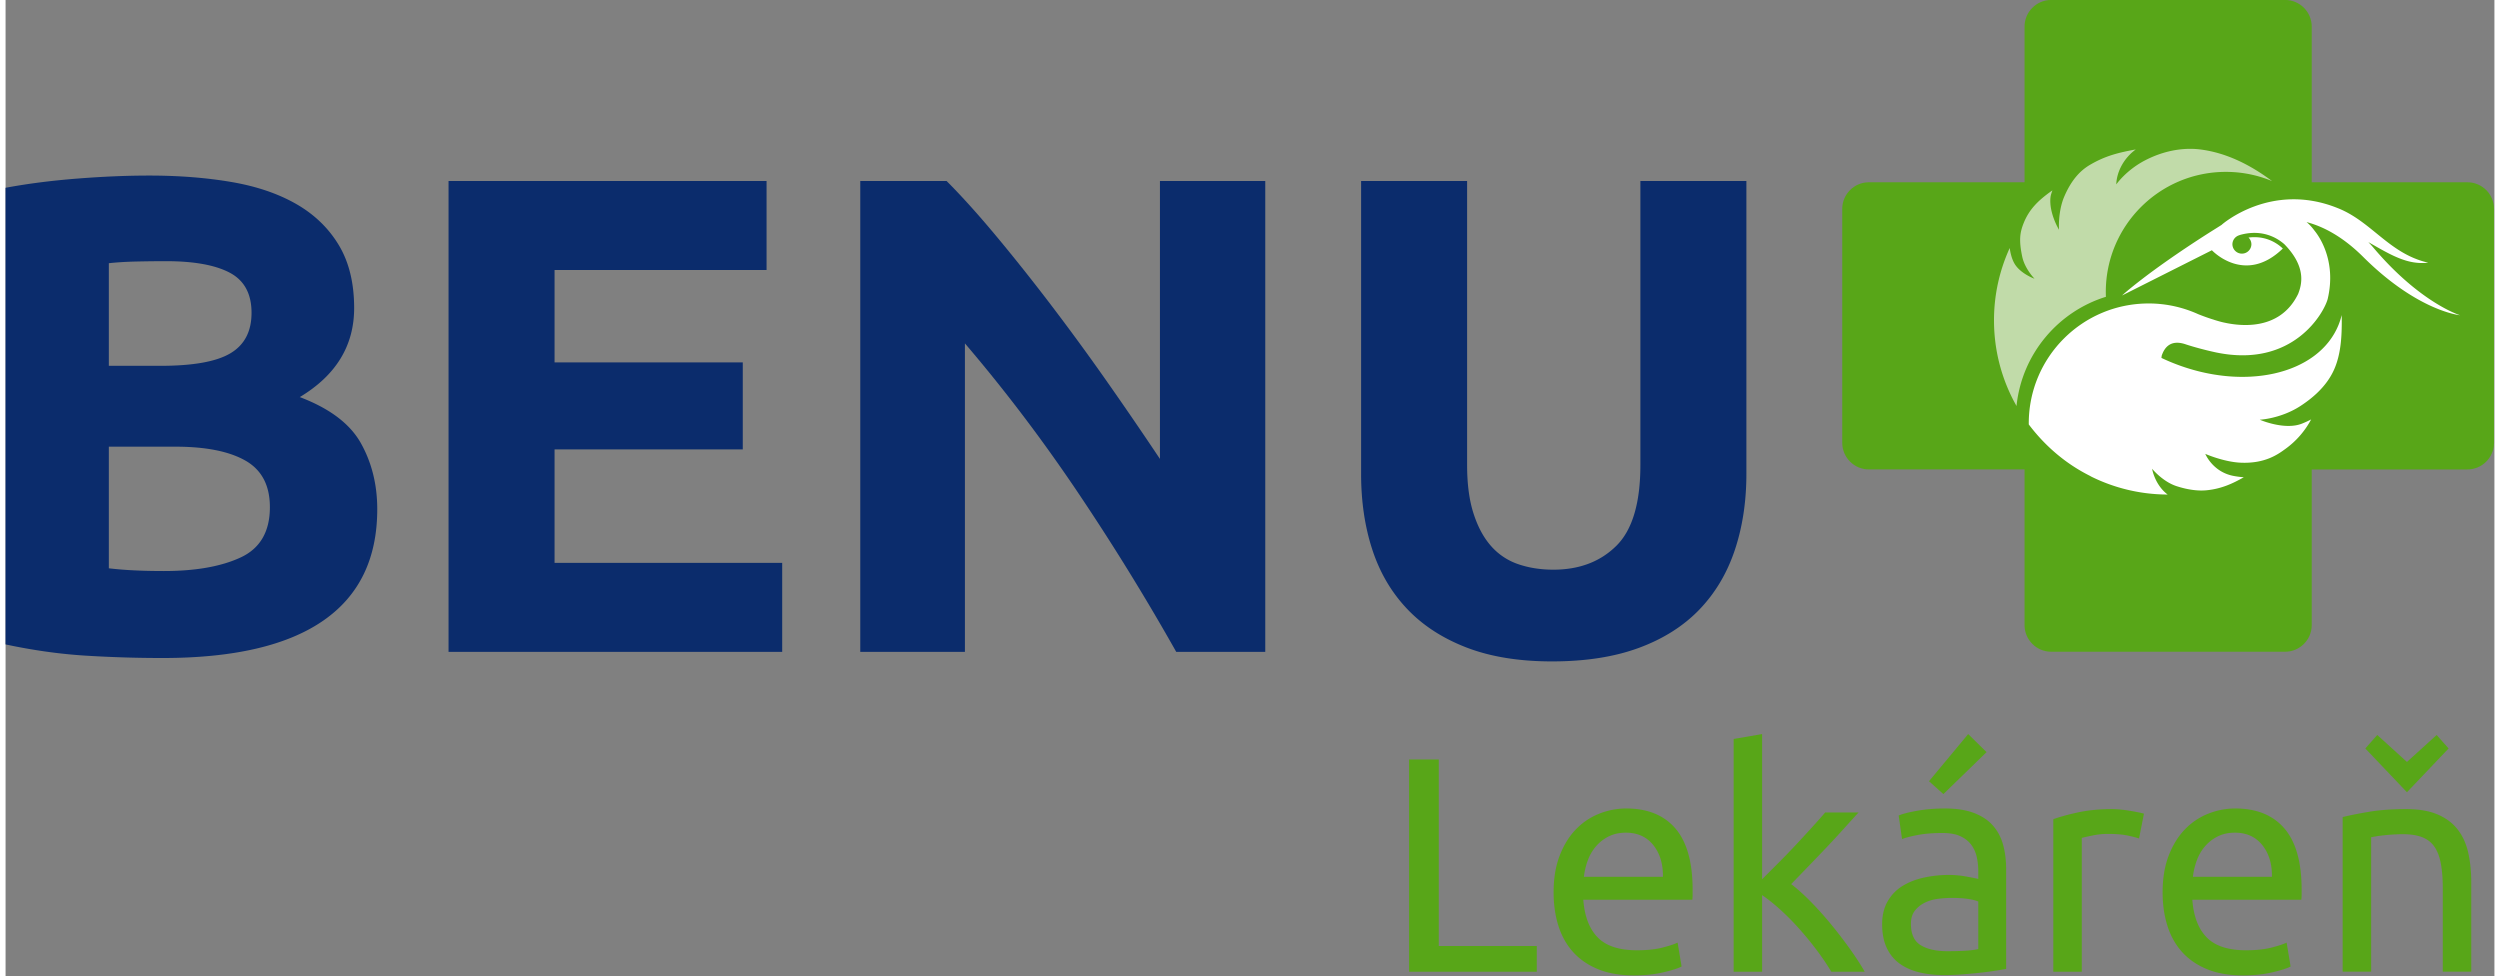
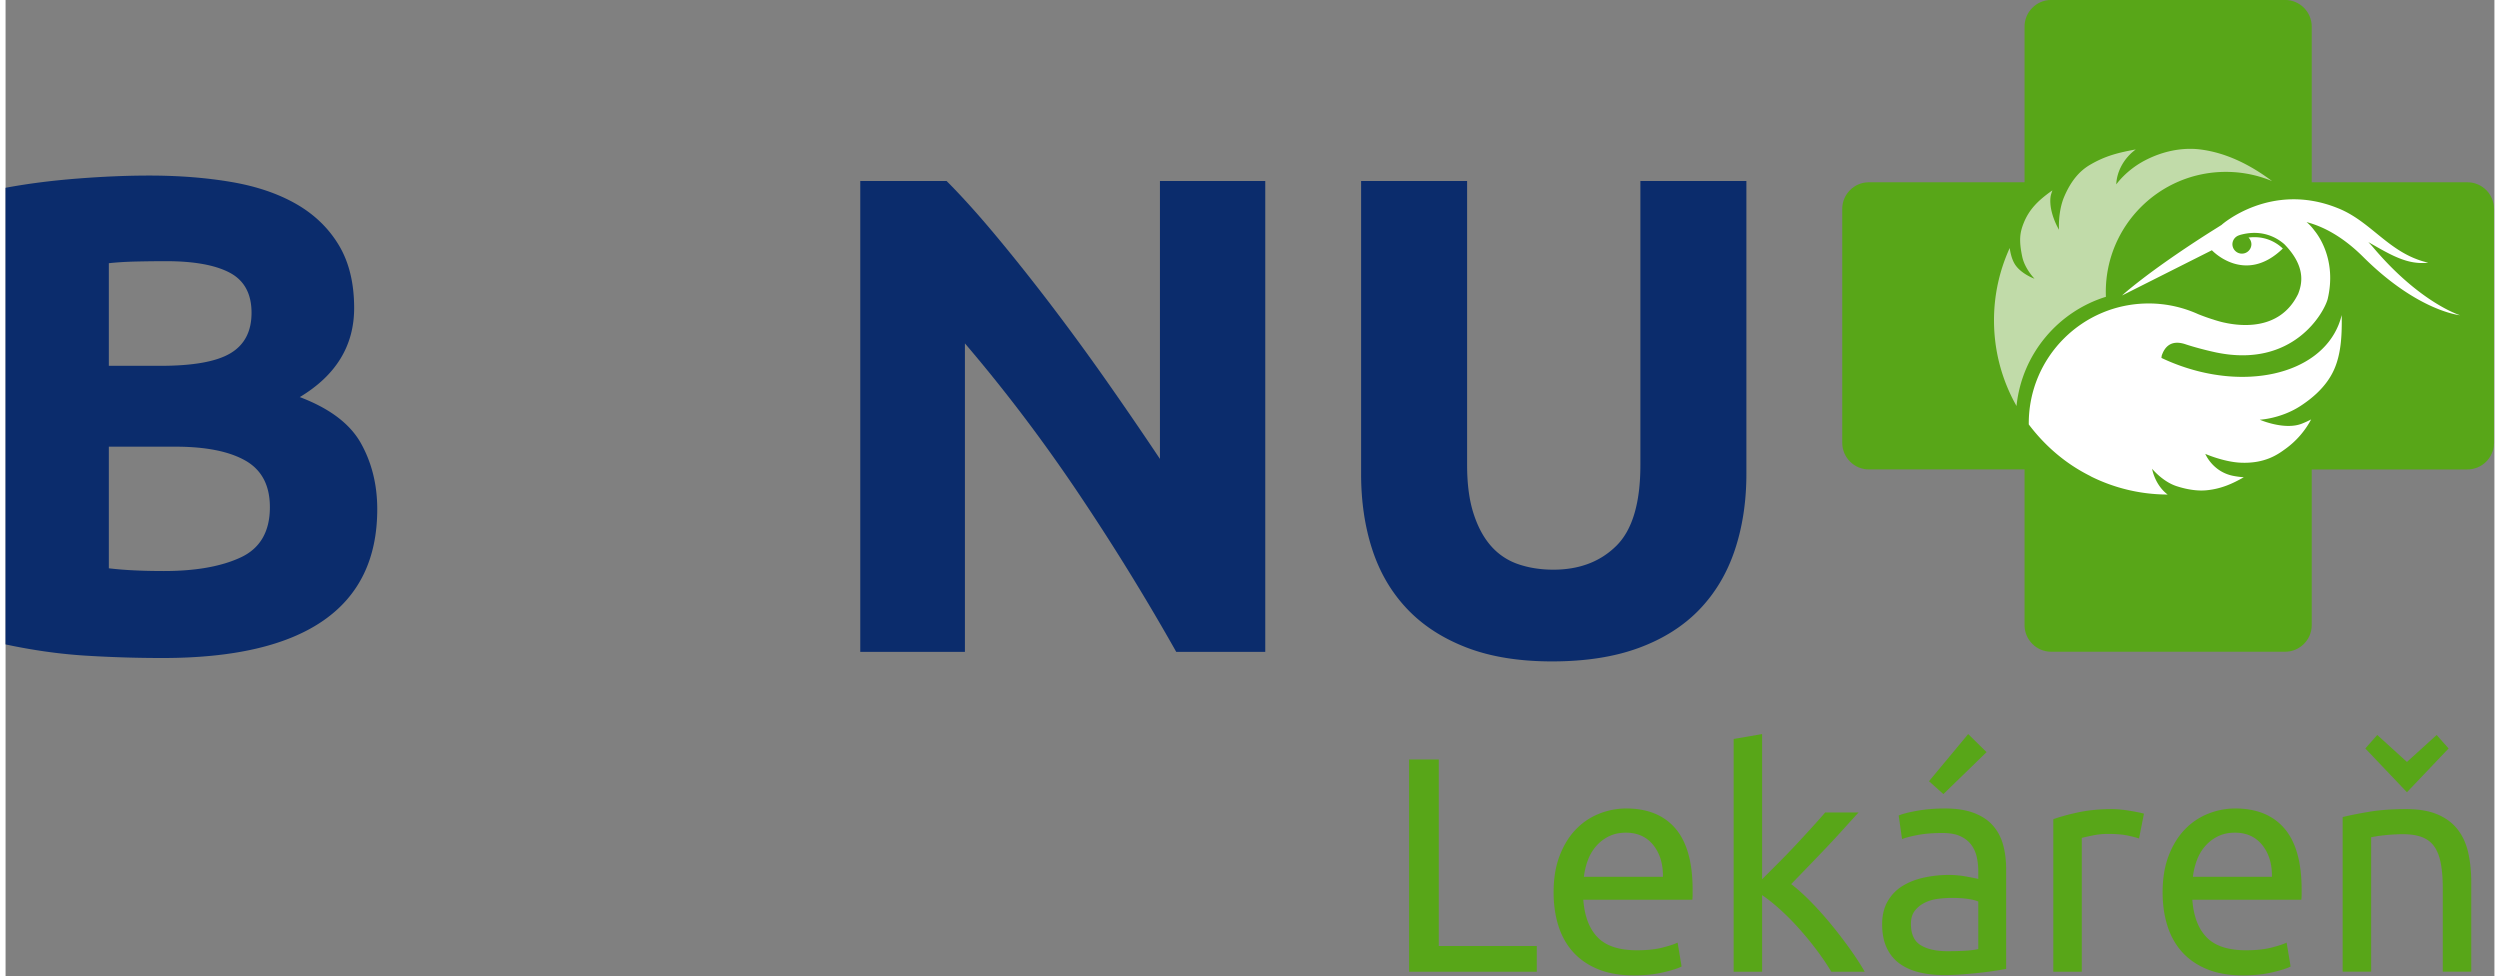
<svg xmlns="http://www.w3.org/2000/svg" width="210" height="82" xml:space="preserve" style="fill-rule:evenodd;clip-rule:evenodd;stroke-linejoin:round;stroke-miterlimit:2" viewBox="0 0 2032 797">
  <rect x="0" y="0" width="2032" height="797" fill="#808080" stroke="none" />
  <path d="M0 94.527c-5.059 0-10.098-.156-15.111-.466-5.015-.312-10.231-1.042-15.643-2.197V2.396c4.26-.799 8.92-1.398 13.979-1.798C-11.716.199-7.012 0-2.663 0c5.858 0 11.25.422 16.177 1.264 4.926.845 9.163 2.286 12.714 4.327 3.549 2.043 6.324 4.727 8.322 8.055 1.996 3.328 2.995 7.435 2.995 12.315 0 7.369-3.551 13.18-10.651 17.441 5.858 2.22 9.853 5.238 11.982 9.054 2.13 3.817 3.196 8.121 3.196 12.914 0 9.676-3.528 16.954-10.585 21.835C24.431 92.087 13.934 94.527 0 94.527m-10.518-57.249H-.399c6.39 0 10.961-.819 13.713-2.463 2.75-1.641 4.127-4.281 4.127-7.922 0-3.727-1.42-6.345-4.26-7.855-2.842-1.508-7.013-2.263-12.515-2.263-1.777 0-3.684.023-5.725.066-2.043.046-3.861.156-5.459.333v20.104Zm0 15.843v23.832a72.36 72.36 0 0 0 4.927.399c1.774.09 3.727.134 5.858.134 6.211 0 11.227-.887 15.044-2.664 3.815-1.774 5.725-5.059 5.725-9.852 0-4.26-1.598-7.299-4.793-9.119-3.196-1.818-7.767-2.73-13.713-2.73h-13.048Z" style="fill:#0b2c6c;fill-rule:nonzero" transform="translate(128.142 143.333) scale(4.167)" />
-   <path d="M0 92.264V0h62.309v17.441H20.77v18.106h36.878v17.042H20.77v22.234h44.601v17.441H0Z" style="fill:#0b2c6c;fill-rule:nonzero" transform="translate(361.665 147.77) scale(4.167)" />
  <path d="M0 92.264a465.256 465.256 0 0 0-19.305-31.288c-6.924-10.294-14.292-20.014-22.101-29.157v60.445h-20.503V0H-45c2.929 2.929 6.167 6.523 9.719 10.784 3.549 4.26 7.166 8.81 10.851 13.647a477.696 477.696 0 0 1 10.983 15.043A785.986 785.986 0 0 1-3.195 54.453V0h20.636v92.264H0Z" style="fill:#0b2c6c;fill-rule:nonzero" transform="translate(955.783 147.77) scale(4.167)" />
  <path d="M0 94.128c-6.479 0-12.072-.911-16.775-2.729-4.705-1.819-8.588-4.348-11.65-7.589-3.062-3.24-5.325-7.101-6.79-11.583-1.465-4.482-2.196-9.43-2.196-14.846V0h20.769v55.651c0 3.728.419 6.903 1.265 9.519.843 2.619 1.996 4.749 3.461 6.392a12.352 12.352 0 0 0 5.325 3.527c2.085.711 4.371 1.065 6.858 1.065 5.058 0 9.163-1.551 12.314-4.659 3.149-3.106 4.727-8.388 4.727-15.844V0h20.769v57.381c0 5.416-.755 10.386-2.263 14.912-1.511 4.527-3.817 8.411-6.923 11.65-3.109 3.241-7.057 5.748-11.849 7.522C12.249 93.239 6.567 94.128 0 94.128" style="fill:#0b2c6c;fill-rule:nonzero" transform="translate(1262.604 147.77) scale(4.167)" />
  <path d="M0-56.263h-30.512v-30.511c0-2.865-2.343-5.208-5.208-5.208h-45.848c-2.865 0-5.208 2.343-5.208 5.208v30.511h-30.511c-2.864 0-5.208 2.343-5.208 5.207v45.85c0 2.864 2.344 5.207 5.208 5.207h30.511v30.512c0 2.863 2.343 5.206 5.208 5.206h45.848c2.865 0 5.208-2.343 5.208-5.206V.001H0c2.863 0 5.208-2.343 5.208-5.207v-45.85c0-2.864-2.345-5.207-5.208-5.207" style="fill:#58a618;fill-rule:nonzero" transform="translate(2009.975 383.259) scale(4.167)" />
  <path d="M0 7.821a23.004 23.004 0 0 1-.021-.95c0-12.993 10.534-23.527 23.527-23.527 3.211 0 6.27.645 9.058 1.809-4.076-3.055-8.809-5.534-14.059-6.2-2.007-.255-6.096-.347-10.907 2.173-3.669 1.924-5.559 4.665-5.559 4.665s-.1-3.177 2.826-6.019c.319-.31.656-.573.98-.826-3.173.592-5.84 1.175-8.99 3.034-2.072 1.222-3.705 3.162-5.004 6.176-1.285 2.983-1.042 6.528-1.042 6.528s-1.971-3.236-1.673-6.291c.051-.521.237-.988.38-1.426-2.861 2-4.59 3.783-5.649 6.456-.722 1.826-.938 3.324-.264 6.535.499 2.382 2.418 4.326 2.418 4.326s-2.73-.966-3.907-2.926c-.603-1.004-.861-2.342-.96-3.095a33.953 33.953 0 0 0-3.08 14.172c0 6.1 1.605 11.827 4.414 16.78C-16.481 19.092-9.434 10.749 0 7.821" style="fill:#c1dba9;fill-rule:nonzero" transform="translate(1714.796 209.733) scale(4.167)" />
  <path d="M0-8.903s-7.797-2.388-16.995-13.254c-.321-.38-.651-.736-.982-1.081 4.418 2.53 7.678 4.508 11.732 4.033-7.698-1.749-11.107-8.148-17.874-10.747-13.026-5.174-22.586 3.317-22.586 3.317l.008.01c-.78.497-2.213 1.387-2.884 1.817-12.025 7.706-16.652 12.033-16.652 12.033l17.604-8.865s6.424 6.907 13.896-.335a8.177 8.177 0 0 0-1.523-1.147c-1.233-.718-2.956-1.292-5.196-1.004.348.338.564.81.564 1.332a1.861 1.861 0 0 1-3.721 0 1.86 1.86 0 0 1 1.252-1.756c.077-.035.155-.063.235-.082.015-.006.026-.017.042-.02 4.311-1.175 7.218.57 8.658 1.837 4.373 4.485 3.395 7.921 2.697 9.718-3.638 7.496-11.762 6.344-15.188 5.466v-.002a33.821 33.821 0 0 1-1.198-.348c-.239-.079-.375-.13-.375-.13s-.001.009-.003.011a41.54 41.54 0 0 1-2.831-1.02 26.346 26.346 0 0 0-1.161-.489c-.038-.016-.061-.027-.062-.023a23.445 23.445 0 0 0-8.478-1.582c-12.973 0-23.488 10.518-23.488 23.49v.211c2.266 3.005 4.953 5.608 7.997 7.713a33.31 33.31 0 0 0 4.116 2.424l-.006.018a33.853 33.853 0 0 0 15.122 3.581c-.041-.026-.085-.046-.125-.078-2.456-1.939-2.938-4.971-2.938-4.971s2.038 2.506 4.776 3.402c2.428.794 4.43.956 5.889.813 2.961-.288 5.199-1.359 7.303-2.555a16.489 16.489 0 0 1-2.02-.26c-4.086-.775-5.527-4.317-5.527-4.317s3.586 1.573 6.908 1.726c4.855.223 7.398-1.685 8.844-2.738a16.944 16.944 0 0 0 4.99-5.743c-.545.29-1.146.568-1.799.827-3.421 1.357-8.271-.765-8.271-.765s4.134-.189 7.989-2.701c4.99-3.251 6.455-6.527 7.081-8.438.844-2.577 1-5.383 1-8.216 0-.384-.007-.766-.02-1.147-.156.654-.362 1.3-.62 1.934C-27.783 2.769-42.378 6.076-56.416.38a39.149 39.149 0 0 1-2.102-.926l.051-.416c.566-1.734 1.826-3.173 4.587-2.284 1.651.555 4.022 1.19 6.097 1.634 15.115 3.127 21.167-7.869 21.845-10.489 1.778-7.55-1.783-12.403-2.587-13.38-.479-.653-1.002-1.232-1.559-1.677 3.178.833 7.009 2.758 11.095 6.821C-8.253-9.656 0-8.903 0-8.903" style="fill:#fff;fill-rule:nonzero" transform="translate(2003.963 294.488) scale(4.167)" />
  <path d="M354.566 382.606v5.04h-26.278v-41.58h6.112v36.54h20.166ZM358.031 372.106c0-2.76.421-5.17 1.261-7.23.84-2.06 1.953-3.77 3.34-5.13a13.613 13.613 0 0 1 4.789-3.06 15.62 15.62 0 0 1 5.545-1.02c4.411 0 7.793 1.31 10.146 3.93 2.353 2.62 3.529 6.61 3.529 11.97v.93c0 .38-.021.73-.063 1.05h-22.434c.252 3.24 1.239 5.7 2.962 7.38 1.722 1.68 4.411 2.52 8.066 2.52 2.058 0 3.791-.17 5.199-.51 1.407-.34 2.468-.67 3.182-.99l.819 4.68c-.714.36-1.964.74-3.749 1.14-1.786.4-3.813.6-6.081.6-2.857 0-5.325-.41-7.405-1.23-2.079-.82-3.791-1.95-5.136-3.39-1.344-1.44-2.342-3.15-2.993-5.13-.651-1.98-.977-4.15-.977-6.51Zm22.497-3.06c.042-2.52-.619-4.59-1.985-6.21-1.365-1.62-3.245-2.43-5.64-2.43-1.344 0-2.531.25-3.56.75a8.35 8.35 0 0 0-2.615 1.95 8.883 8.883 0 0 0-1.67 2.76 13.08 13.08 0 0 0-.788 3.18h16.258ZM406.932 370.486c1.261.92 2.594 2.06 4.002 3.42a67.502 67.502 0 0 1 4.159 4.41 90.95 90.95 0 0 1 3.875 4.8c1.219 1.62 2.248 3.13 3.088 4.53h-6.869a49.303 49.303 0 0 0-3.056-4.29 64.983 64.983 0 0 0-3.623-4.2 50.603 50.603 0 0 0-3.844-3.69c-1.303-1.12-2.542-2.06-3.718-2.82v15h-5.861v-45.6l5.861-.96v28.44l3.34-3.18c1.218-1.16 2.415-2.34 3.591-3.54 1.177-1.2 2.29-2.35 3.34-3.45 1.051-1.1 1.954-2.07 2.71-2.91h6.869c-.966 1-2.017 2.1-3.151 3.3-1.134 1.2-2.311 2.41-3.529 3.63a607.847 607.847 0 0 1-3.686 3.66c-1.24 1.22-2.405 2.37-3.498 3.45ZM439.071 383.626c1.386 0 2.615-.03 3.686-.09 1.071-.06 1.964-.17 2.678-.33v-9.3c-.42-.2-1.102-.37-2.048-.51-.945-.14-2.09-.21-3.434-.21-.882 0-1.817.06-2.804.18-.988.12-1.891.37-2.71.75s-1.502.9-2.048 1.56-.819 1.53-.819 2.61c0 2 .672 3.39 2.016 4.17 1.345.78 3.172 1.17 5.483 1.17Zm-.504-27.96c2.352 0 4.337.29 5.955.87 1.617.58 2.919 1.4 3.907 2.46.987 1.06 1.691 2.32 2.111 3.78.42 1.46.63 3.07.63 4.83v19.5c-.504.08-1.208.19-2.111.33-.903.14-1.922.27-3.057.39-1.134.12-2.363.23-3.686.33s-2.636.15-3.939.15c-1.848 0-3.549-.18-5.104-.54-1.554-.36-2.899-.93-4.033-1.71-1.134-.78-2.016-1.81-2.647-3.09-.63-1.28-.945-2.82-.945-4.62 0-1.72.368-3.2 1.103-4.44a8.556 8.556 0 0 1 2.993-3c1.261-.76 2.731-1.32 4.411-1.68a25.22 25.22 0 0 1 5.294-.54c.588 0 1.197.03 1.827.09.63.06 1.229.14 1.796.24.567.1 1.061.19 1.481.27.42.08.714.14.882.18v-1.56c0-.92-.105-1.83-.315-2.73-.21-.9-.588-1.7-1.134-2.4-.546-.7-1.292-1.26-2.237-1.68-.945-.42-2.174-.63-3.687-.63-1.932 0-3.623.13-5.072.39-1.45.26-2.532.53-3.246.81l-.693-4.62c.756-.32 2.017-.63 3.781-.93 1.764-.3 3.676-.45 5.735-.45Zm8.57-11.04-8.886 8.22-2.961-2.52 8.066-9.24 3.781 3.54ZM472.974 355.786c.504 0 1.081.03 1.732.09.652.06 1.292.14 1.922.24.631.1 1.208.2 1.733.3.526.1.914.19 1.166.27l-1.008 4.86c-.462-.16-1.229-.35-2.3-.57-1.071-.22-2.447-.33-4.128-.33-1.092 0-2.174.11-3.245.33a88.77 88.77 0 0 0-2.111.45v26.22h-5.861v-29.88c1.387-.48 3.109-.93 5.168-1.35 2.058-.42 4.369-.63 6.932-.63ZM483.371 372.106c0-2.76.42-5.17 1.261-7.23.84-2.06 1.953-3.77 3.339-5.13a13.626 13.626 0 0 1 4.79-3.06 15.62 15.62 0 0 1 5.545-1.02c4.411 0 7.793 1.31 10.146 3.93 2.352 2.62 3.529 6.61 3.529 11.97v.93c0 .38-.021.73-.063 1.05h-22.434c.252 3.24 1.239 5.7 2.962 7.38 1.722 1.68 4.411 2.52 8.066 2.52 2.058 0 3.791-.17 5.199-.51 1.407-.34 2.468-.67 3.182-.99l.819 4.68c-.714.36-1.964.74-3.749 1.14-1.786.4-3.813.6-6.081.6-2.857 0-5.325-.41-7.405-1.23-2.079-.82-3.791-1.95-5.136-3.39-1.344-1.44-2.342-3.15-2.993-5.13-.651-1.98-.977-4.15-.977-6.51Zm22.497-3.06c.042-2.52-.62-4.59-1.985-6.21-1.365-1.62-3.245-2.43-5.64-2.43-1.344 0-2.531.25-3.56.75a8.338 8.338 0 0 0-2.615 1.95 8.864 8.864 0 0 0-1.67 2.76c-.4 1.04-.662 2.1-.788 3.18h16.258ZM520.425 357.346c1.344-.32 3.13-.66 5.356-1.02 2.227-.36 4.79-.54 7.688-.54 2.605 0 4.769.35 6.491 1.05 1.723.7 3.098 1.68 4.128 2.94 1.029 1.26 1.754 2.77 2.174 4.53.42 1.76.63 3.7.63 5.82v17.52h-5.861v-16.32c0-1.92-.136-3.56-.409-4.92-.273-1.36-.725-2.46-1.355-3.3-.63-.84-1.47-1.45-2.521-1.83-1.05-.38-2.352-.57-3.907-.57-.63 0-1.281.02-1.953.06-.672.04-1.313.09-1.922.15s-1.156.13-1.639.21c-.483.08-.829.14-1.039.18v26.34h-5.861v-30.3Zm4.663-13.44 2.458-2.64 6.112 5.28 6.113-5.28 2.458 2.64-8.571 8.58-8.57-8.58Z" style="fill:#58a618;fill-rule:nonzero" transform="matrix(3.967 0 0 4.167 -156.438 -821.984)" />
</svg>